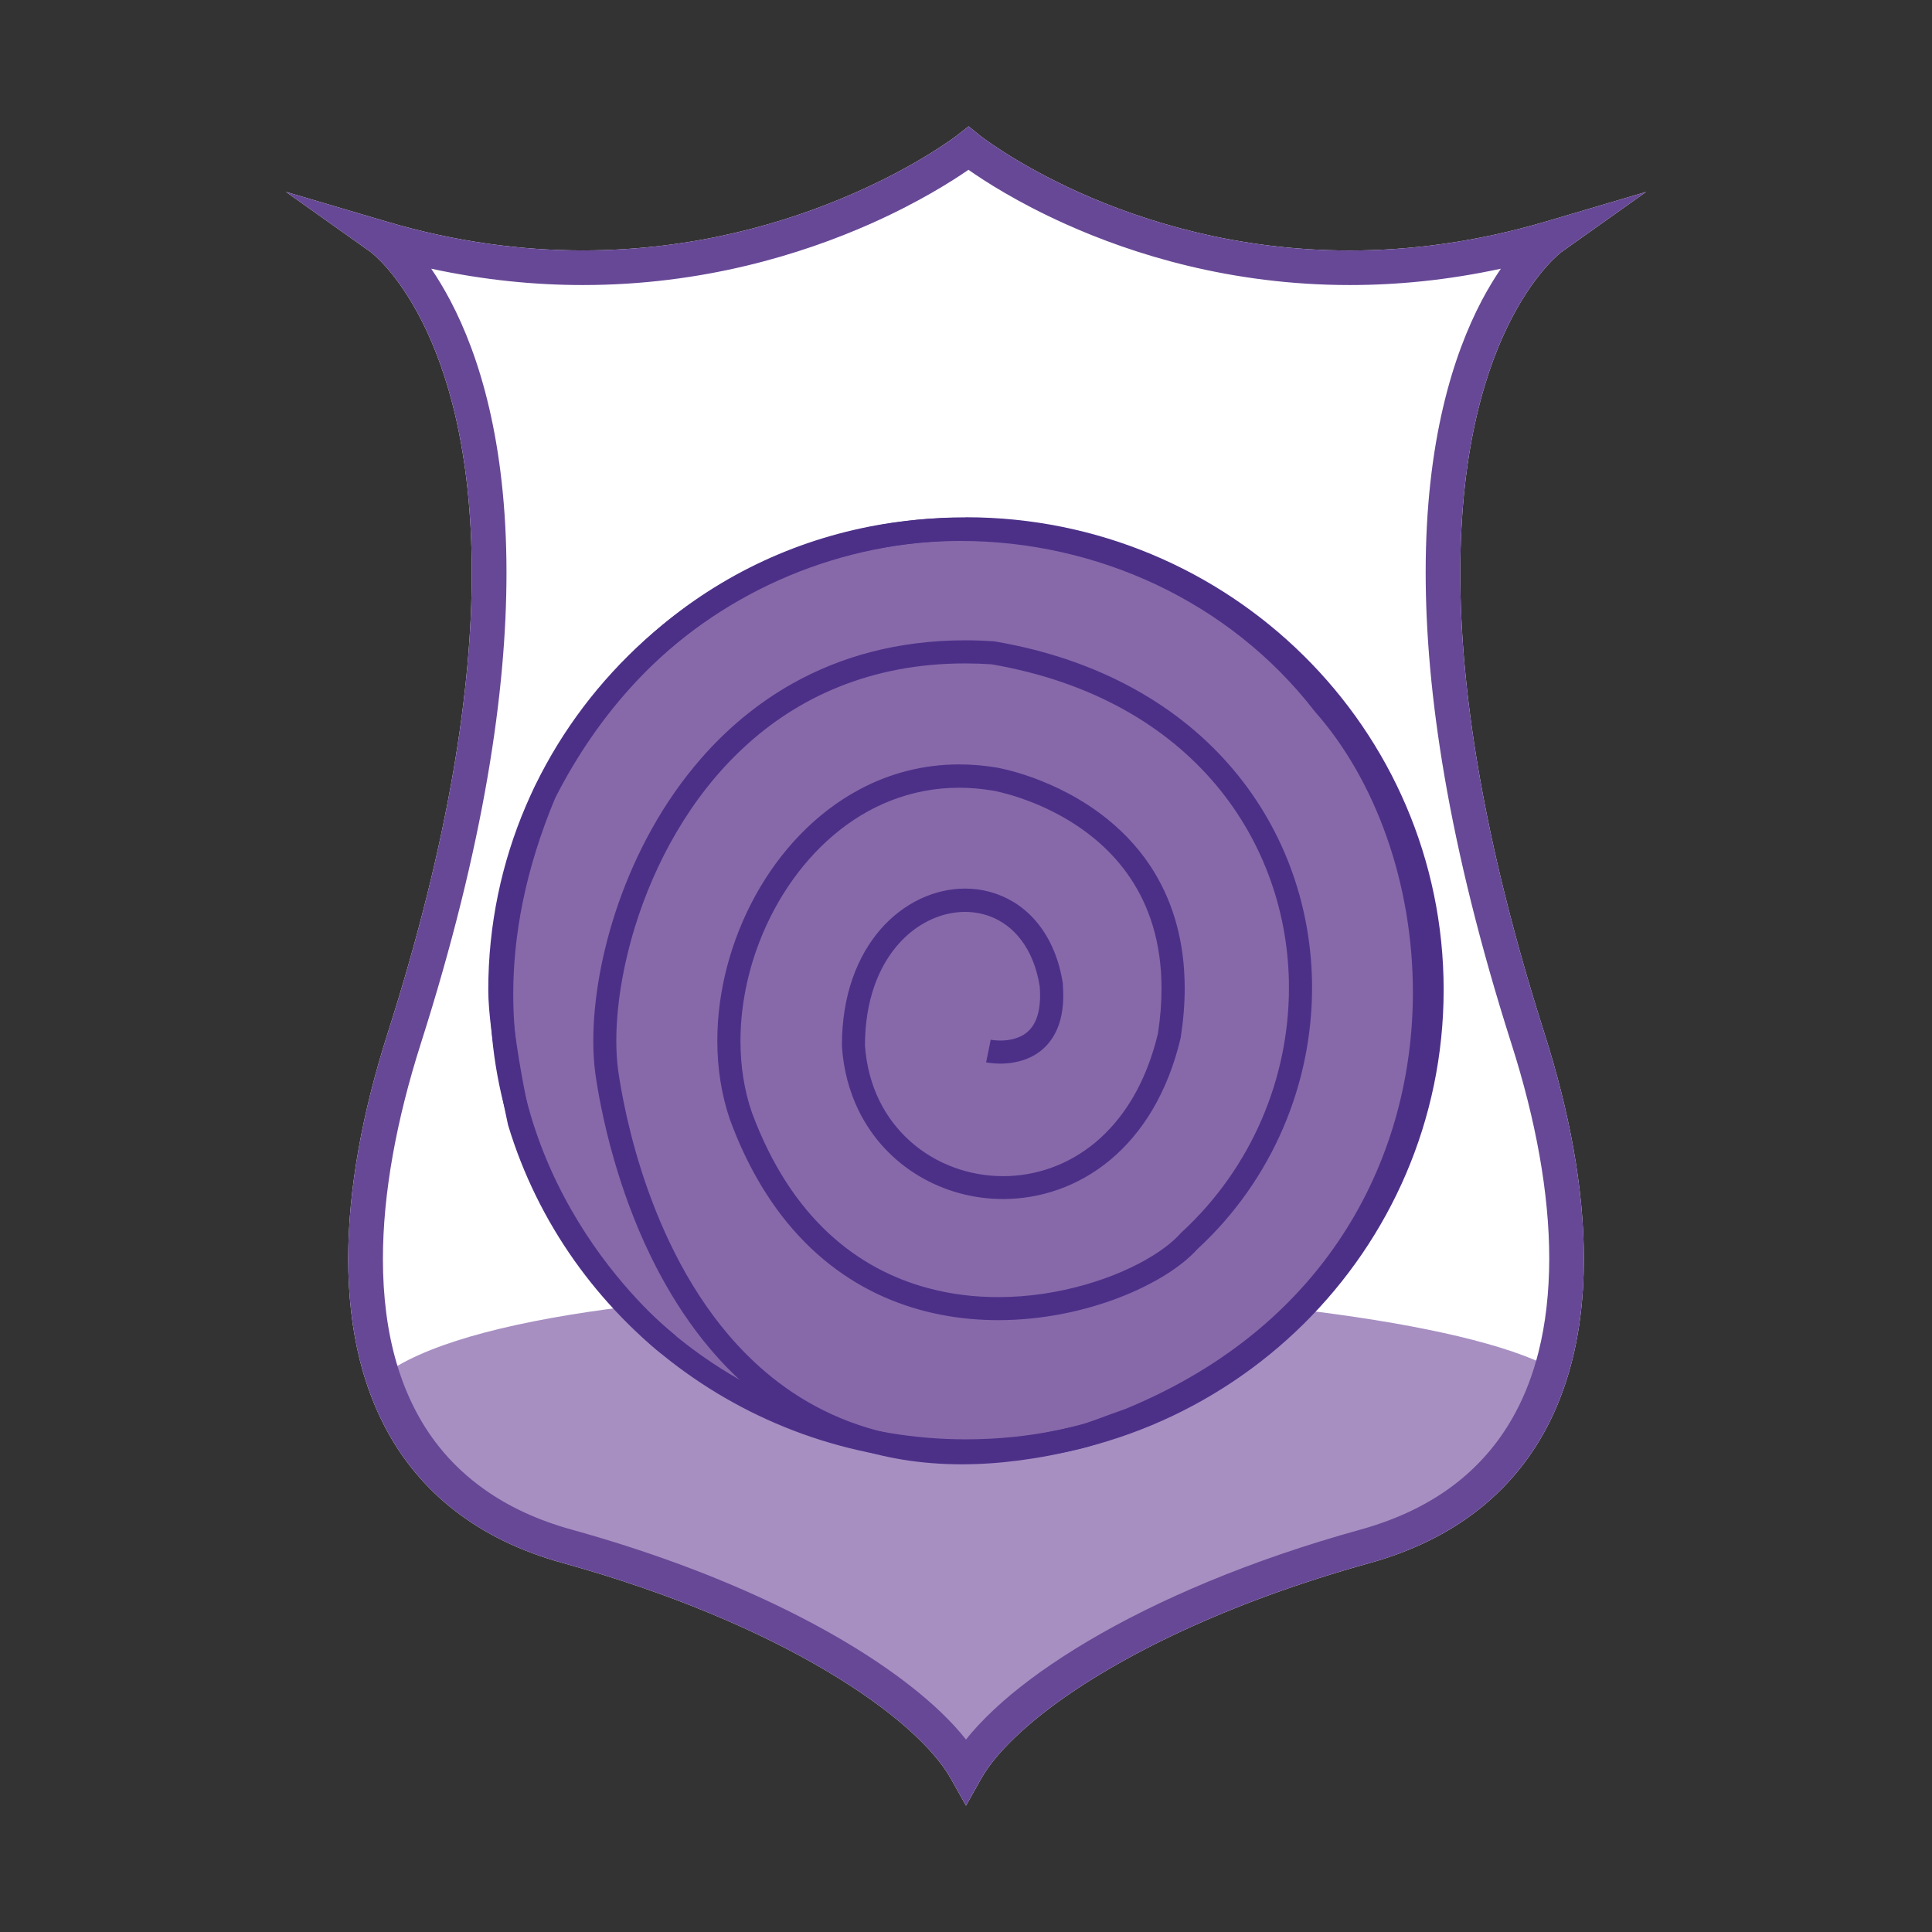
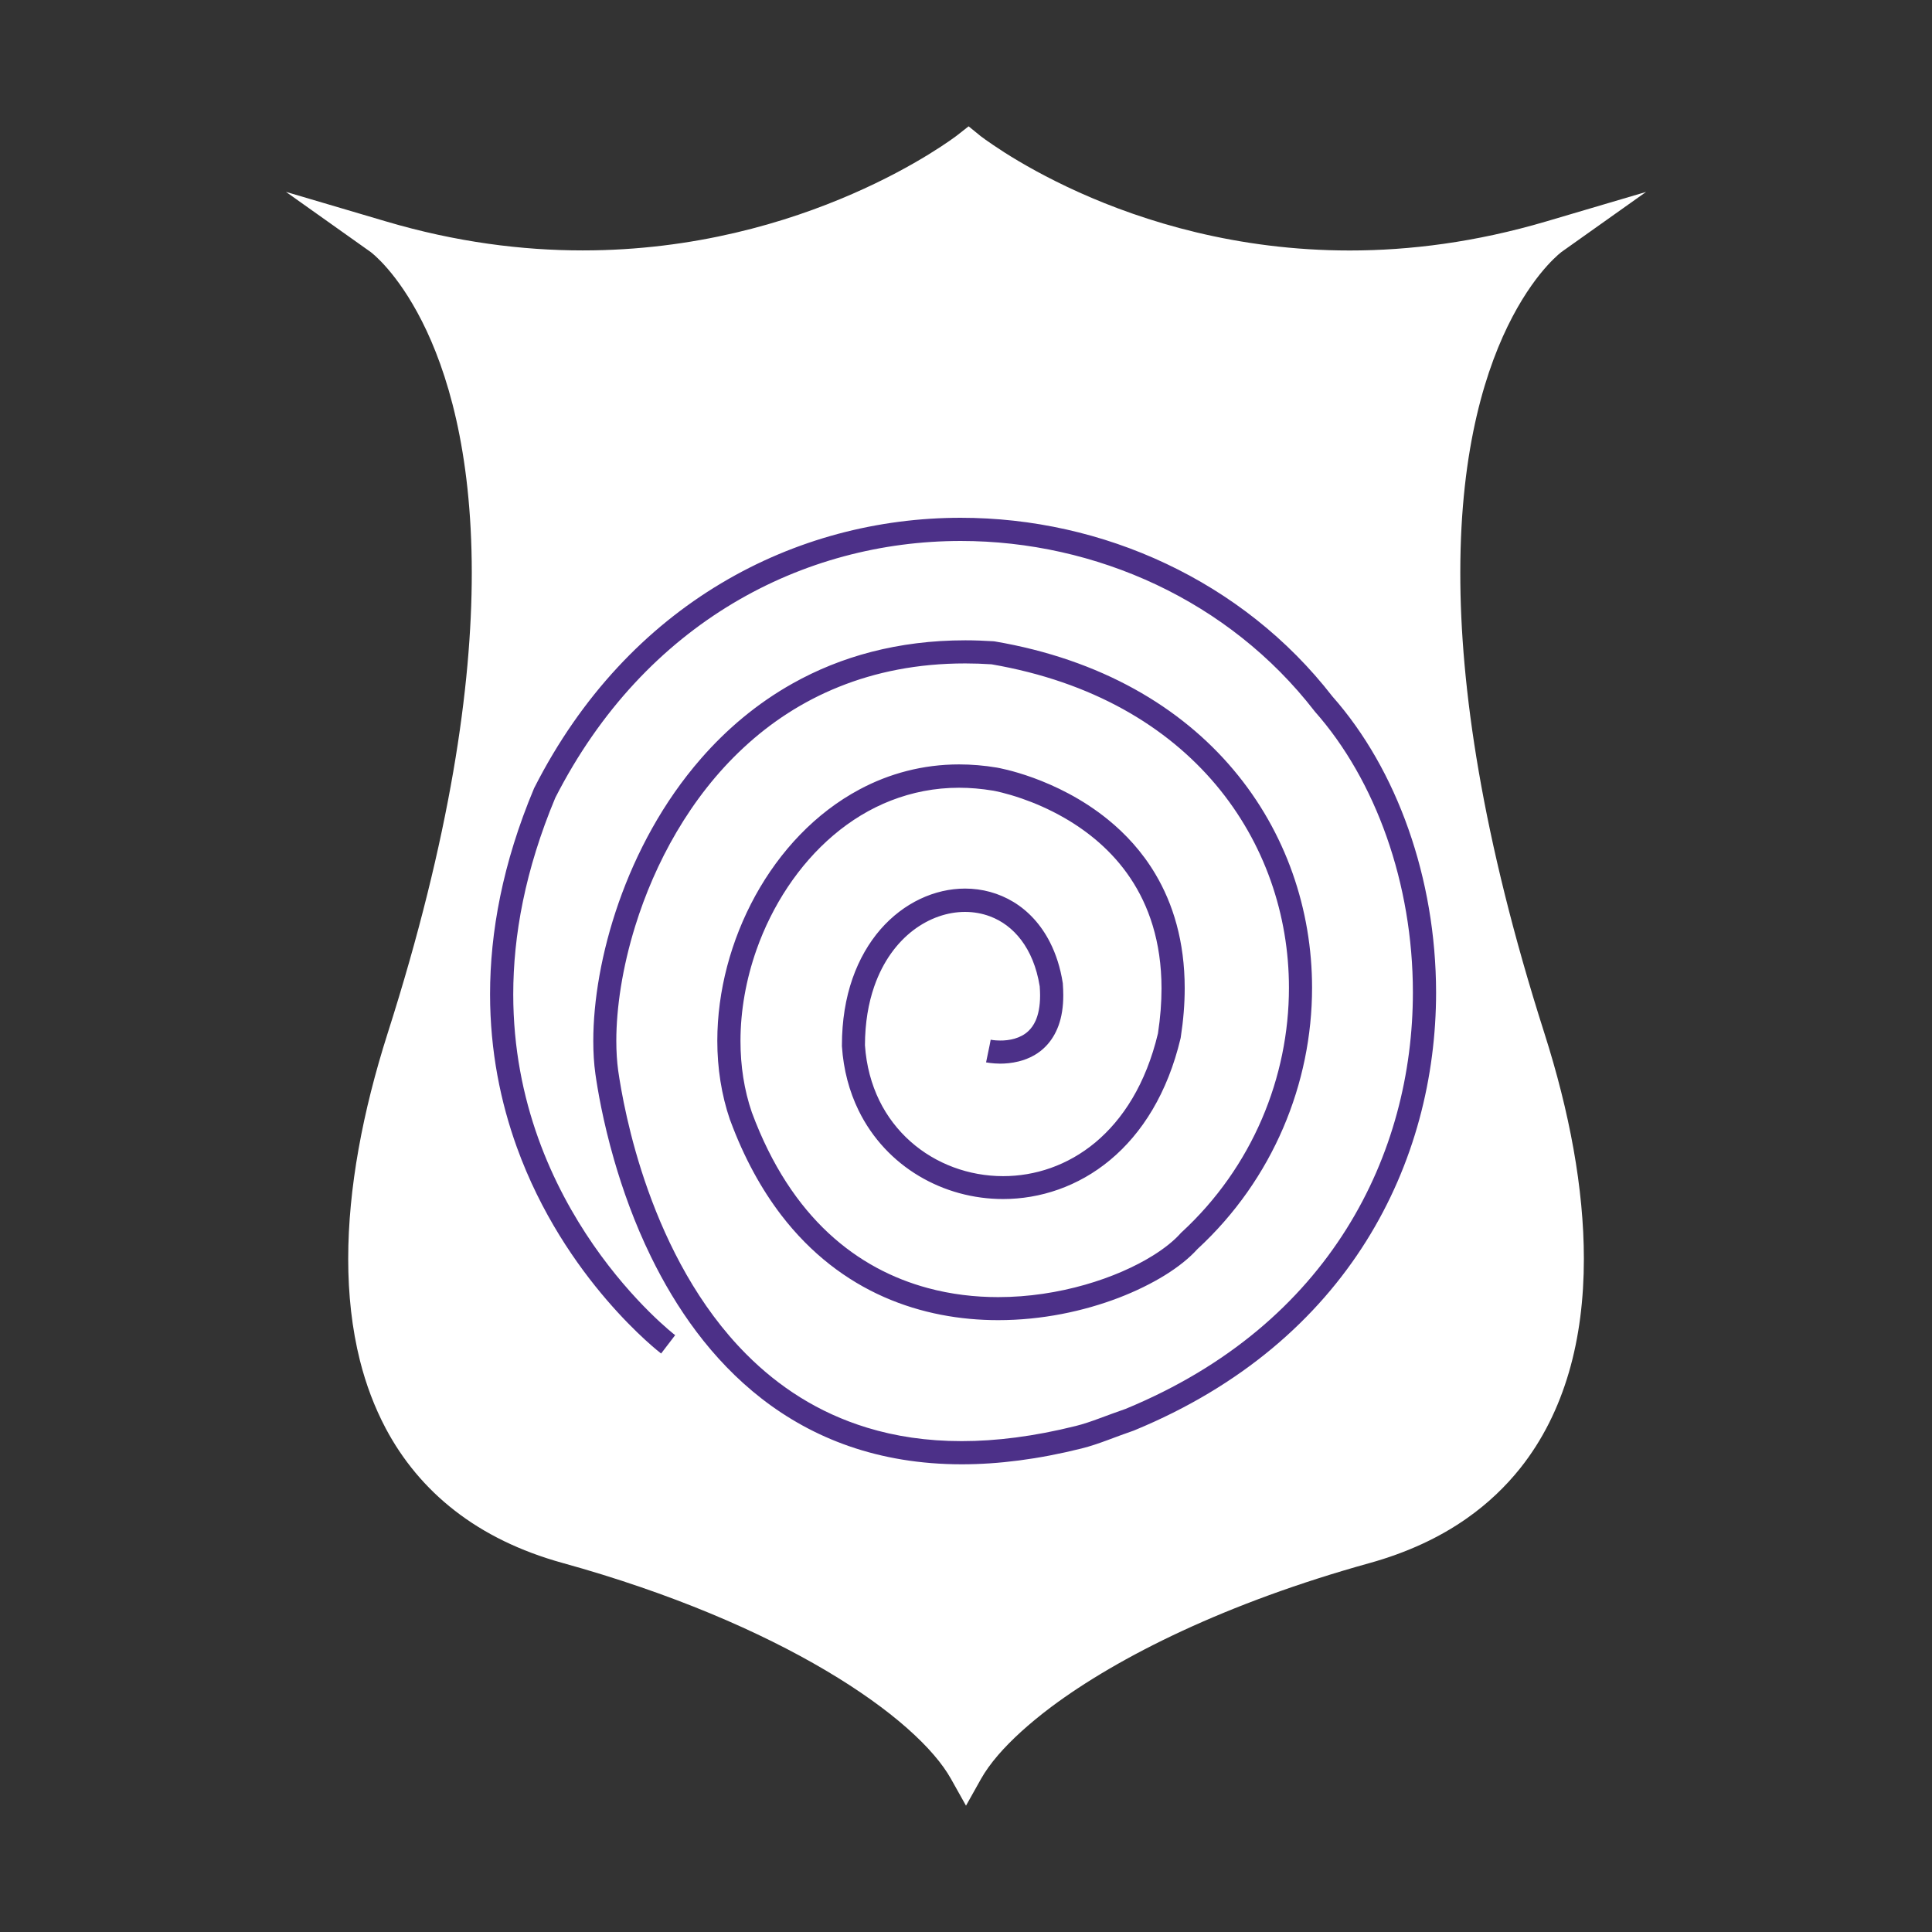
<svg xmlns="http://www.w3.org/2000/svg" version="1.1" id="Ebene_1" x="0px" y="0px" viewBox="0 0 260 260" style="enable-background:new 0 0 260 260;" xml:space="preserve">
  <rect x="0" y="0" width="260" height="260" fill="#333333" stroke="none" />
  <style type="text/css">
	.st0{fill:#FFFFFF;stroke:#1D1D1B;stroke-width:1.417;stroke-miterlimit:10;}
	.st1{fill:#80BB4D;}
	.st2{fill:#58AF31;}
	.st3{fill:#3DA435;}
	.st4{fill:#3F9D36;}
	.st5{fill:#92D2E9;}
	.st6{fill:#02ACDA;}
	.st7{fill:#58C1E1;}
	.st8{fill:#189CD8;}
	.st9{fill:#F7AF63;}
	.st10{fill:#EC8000;}
	.st11{fill:#F09327;}
	.st12{fill:#BA181F;}
	.st13{fill:#E9526C;}
	.st14{fill:#E42032;}
	.st15{fill:#BD1823;}
	.st16{fill:#36AD72;}
	.st17{fill:#8AC593;}
	.st18{fill:#228061;}
	.st19{fill:#278D6A;}
	.st20{fill:#324998;}
	.st21{fill:#25368B;}
	.st22{fill:#262D5D;}
	.st23{fill:#272D64;}
	.st24{fill:#E6BB18;}
	.st25{fill:none;stroke:#1D1D1B;stroke-width:1.417;stroke-miterlimit:10;}
	.st26{fill:#FFFFFF;}
	.st27{fill:#D0A905;}
	.st28{fill:#F9D439;}
	.st29{fill:#FFE600;}
	.st30{fill:#FAE91C;}
	.st31{fill:#F3BAD6;}
	.st32{fill:#DAA8CD;}
	.st33{fill:#E590BC;}
	.st34{fill:#D278AE;}
	.st35{fill:#9FD4D2;}
	.st36{fill:#6AC0B8;}
	.st37{fill:#4CB8AB;}
	.st38{fill:#A78FC2;}
	.st39{fill:#674896;}
	.st40{fill:#8769AA;}
	.st41{fill:#4C3088;}
</style>
  <g>
    <path class="st26" d="M196.52,77.08c0-17.03,3.56-27.88,7.02-34.45c1.73-3.28,3.43-5.5,4.67-6.87c0.62-0.69,1.13-1.16,1.46-1.46   c0.17-0.15,0.29-0.25,0.37-0.31c0.04-0.03,0.06-0.05,0.07-0.06l0,0l11.41-8.1l-13.44,3.97c-9.49,2.8-18.35,3.91-26.44,3.91   c-15.22,0-27.72-3.91-36.42-7.82c-4.35-1.96-7.74-3.91-10.02-5.36c-1.14-0.73-2.01-1.33-2.59-1.74c-0.29-0.21-0.5-0.37-0.64-0.47   c-0.07-0.05-0.12-0.09-0.15-0.12l-0.03-0.03l0,0l0,0l0,0L130.35,17l-1.45,1.14l0,0l-0.01,0.01c-0.27,0.21-5.39,4.12-14.19,7.95   c-8.8,3.84-21.26,7.6-36.27,7.6c-8.14,0-17.02-1.1-26.51-3.91l-13.44-3.97l11.41,8.1l0,0c0.18,0.14,3.55,2.7,6.9,9.32   c3.35,6.62,6.69,17.33,6.7,33.83c0,15.28-2.88,35.52-11.32,61.98c-3.36,10.54-5.31,20.87-5.31,30.36c0,4.8,0.5,9.39,1.58,13.69   c0.81,3.22,1.96,6.27,3.46,9.11c2.26,4.26,5.35,8.02,9.31,11.09c3.96,3.08,8.79,5.46,14.51,7.04c14.6,4.04,26.55,9.22,35.42,14.47   c4.43,2.62,8.1,5.26,10.92,7.75c1.41,1.25,2.62,2.45,3.6,3.6c0.99,1.14,1.75,2.23,2.3,3.2L130,243l2.03-3.62   c0.55-0.98,1.32-2.06,2.3-3.2c1.73-2,4.12-4.2,7.13-6.46c4.52-3.38,10.44-6.9,17.62-10.23c7.18-3.33,15.62-6.47,25.2-9.13   c5.08-1.41,9.46-3.45,13.15-6.05c2.77-1.95,5.15-4.21,7.16-6.73c3.01-3.78,5.15-8.14,6.54-12.88c1.39-4.75,2.02-9.89,2.02-15.29   c0-9.5-1.95-19.82-5.31-30.36C199.4,112.6,196.51,92.36,196.52,77.08z" />
    <g>
-       <path class="st38" d="M209.04,184.21c-3.99,10.52-11.76,19.46-24.36,23.22c-30.12,8.98-49.46,22.02-54.7,32.04    c-5.24-10.02-24.57-22.38-54.69-31.37c-12.18-3.63-19.85-12.84-23.95-22.84C72.74,168.5,185.13,171.22,209.04,184.21z" />
-       <path class="st39" d="M196.52,77.08c0-17.03,3.56-27.88,7.02-34.45c1.73-3.28,3.43-5.5,4.67-6.87c0.62-0.69,1.13-1.16,1.46-1.46    c0.17-0.15,0.29-0.25,0.37-0.31c0.04-0.03,0.06-0.05,0.07-0.06l0,0l11.41-8.1l-13.44,3.97c-9.49,2.8-18.35,3.91-26.44,3.91    c-15.22,0-27.72-3.91-36.42-7.82c-4.35-1.96-7.74-3.91-10.02-5.36c-1.14-0.73-2.01-1.33-2.59-1.74c-0.29-0.21-0.5-0.37-0.64-0.47    c-0.07-0.05-0.12-0.09-0.15-0.12l-0.03-0.03l0,0l0,0l0,0L130.35,17l-1.45,1.14l0,0l-0.01,0.01c-0.27,0.21-5.39,4.12-14.19,7.95    c-8.8,3.84-21.26,7.6-36.27,7.6c-8.14,0-17.02-1.1-26.51-3.91l-13.44-3.97l11.41,8.1l0,0c0.18,0.14,3.55,2.7,6.9,9.32    c3.35,6.62,6.69,17.33,6.7,33.83c0,15.28-2.88,35.52-11.32,61.98c-3.36,10.54-5.31,20.87-5.31,30.36c0,4.8,0.5,9.39,1.58,13.69    c0.81,3.22,1.96,6.27,3.46,9.11c2.26,4.26,5.35,8.02,9.31,11.09c3.96,3.08,8.79,5.46,14.51,7.04c14.6,4.04,26.55,9.22,35.42,14.47    c4.43,2.62,8.1,5.26,10.92,7.75c1.41,1.25,2.62,2.45,3.6,3.6c0.99,1.14,1.75,2.23,2.3,3.2L130,243l2.03-3.62    c0.55-0.98,1.32-2.06,2.3-3.2c1.73-2,4.12-4.2,7.13-6.46c4.52-3.38,10.44-6.9,17.62-10.23c7.18-3.33,15.62-6.47,25.2-9.13    c5.08-1.41,9.46-3.45,13.15-6.05c2.77-1.95,5.15-4.21,7.16-6.73c3.01-3.78,5.15-8.14,6.54-12.88c1.39-4.75,2.02-9.89,2.02-15.29    c0-9.5-1.95-19.82-5.31-30.36C199.4,112.6,196.51,92.36,196.52,77.08z M207.04,181.97c-0.73,2.89-1.74,5.59-3.06,8.06    c-1.97,3.71-4.62,6.93-8.05,9.6c-3.44,2.67-7.68,4.79-12.89,6.23c-14.95,4.14-27.26,9.46-36.55,14.95    c-4.64,2.75-8.54,5.53-11.64,8.27c-1.55,1.37-2.9,2.72-4.05,4.05c-0.28,0.32-0.55,0.65-0.8,0.97c-0.26-0.32-0.52-0.64-0.8-0.97    c-2.01-2.34-4.64-4.73-7.87-7.15c-4.84-3.62-11.02-7.28-18.45-10.73c-7.43-3.45-16.1-6.67-25.91-9.39    c-4.63-1.28-8.5-3.1-11.71-5.37c-2.41-1.7-4.46-3.64-6.19-5.81c-2.59-3.26-4.47-7.04-5.71-11.28c-1.24-4.24-1.83-8.94-1.83-13.98    c0-8.86,1.84-18.75,5.09-28.95c8.55-26.82,11.54-47.53,11.54-63.39c0-17.68-3.72-29.35-7.56-36.63c-0.87-1.65-1.74-3.07-2.57-4.29    c7.18,1.55,14.01,2.2,20.4,2.2c16.11,0,29.41-4.12,38.69-8.23c6.51-2.89,11.04-5.78,13.21-7.28c2.14,1.5,6.59,4.39,13,7.27    c9.15,4.12,22.31,8.24,38.33,8.24c6.35,0,13.15-0.65,20.32-2.2c-0.83,1.22-1.7,2.64-2.57,4.28c-3.83,7.28-7.56,18.95-7.55,36.62    c0,15.87,2.99,36.57,11.54,63.4c3.26,10.19,5.09,20.09,5.09,28.94C208.48,173.9,208.01,178.12,207.04,181.97z" />
-       <path class="st40" d="M130,71.18c34.65,0,62.73,27.77,62.73,62.03s-28.09,62.03-62.73,62.03c-28.39,0-52.37-18.64-60.11-44.22    c-0.1-0.32-2.62-11.97-2.62-17.81C67.27,98.95,95.36,71.18,130,71.18z" />
-       <path class="st41" d="M130,71.18v1.56c16.9,0,32.19,6.77,43.26,17.72c11.07,10.95,17.91,26.06,17.91,42.76    c0,16.7-6.84,31.81-17.91,42.76c-11.07,10.95-26.36,17.72-43.26,17.72c-13.85,0-26.61-4.55-36.87-12.21    c-10.25-7.66-17.98-18.45-21.75-30.91l-0.95,0.29l0.96-0.25c0,0,0,0-0.01-0.04l-0.95,0.29l0.96-0.25c0-0.01-0.02-0.09-0.05-0.2    c-0.1-0.43-0.31-1.41-0.56-2.71c-0.39-1.95-0.88-4.61-1.27-7.28c-0.2-1.33-0.37-2.66-0.49-3.9c-0.12-1.24-0.19-2.38-0.19-3.31    c0-16.7,6.84-31.81,17.91-42.76C97.81,79.5,113.1,72.73,130,72.73V71.18v-1.56c-17.74,0-33.82,7.12-45.45,18.62    c-11.63,11.5-18.84,27.41-18.84,44.97c0,1.57,0.17,3.44,0.41,5.39c0.36,2.93,0.91,6.05,1.37,8.47c0.23,1.21,0.44,2.25,0.6,3    c0.08,0.38,0.15,0.68,0.19,0.9c0.02,0.11,0.05,0.2,0.06,0.27c0.01,0.04,0.02,0.07,0.02,0.1l0.01,0.05c0,0.02,0.01,0.04,0.02,0.07    c3.97,13.12,12.1,24.45,22.87,32.5c10.77,8.05,24.19,12.83,38.73,12.83c17.74,0,33.82-7.12,45.45-18.62    c11.63-11.5,18.84-27.41,18.84-44.97c0-17.56-7.2-33.47-18.84-44.97c-11.63-11.5-27.71-18.62-45.45-18.62V71.18z" />
      <g>
        <polygon class="st41" points="134.18,103.31 134.19,103.31 134.19,103.31    " />
        <polygon class="st41" points="132.72,142.96 132.72,142.96 132.72,142.96    " />
        <path class="st41" d="M189.54,111.57c-2.39-6.79-5.87-12.92-10.24-17.86c-6.04-7.79-13.77-13.79-22.37-17.85     c-8.61-4.07-18.09-6.18-27.64-6.18c-11.08,0-22.26,2.85-32.26,8.83c-10,5.97-18.8,15.07-25.11,27.48l-0.03,0.05l-0.02,0.05     c-4.24,10.1-5.92,19.38-5.92,27.71c0,7.7,1.44,14.58,3.59,20.55c3.23,8.96,8.07,15.89,12.1,20.58c4.03,4.69,7.26,7.17,7.33,7.22     l1.89-2.47h0c-0.09-0.06-5.57-4.3-11-12.14c-2.71-3.92-5.41-8.73-7.43-14.37c-2.02-5.64-3.36-12.11-3.36-19.36     c0-7.89,1.59-16.72,5.66-26.45c6.07-11.89,14.43-20.5,23.91-26.17c9.49-5.67,20.11-8.39,30.66-8.39c9.09,0,18.12,2.02,26.31,5.88     c8.19,3.87,15.53,9.58,21.27,16.99l0.03,0.04l0.03,0.04c4.08,4.6,7.39,10.4,9.67,16.87c2.28,6.47,3.53,13.62,3.53,20.92     c0,10.83-2.75,21.99-8.95,31.86c-6.19,9.86-15.81,18.46-29.71,24.2c-1.21,0.41-2.37,0.86-3.48,1.26     c-1.13,0.42-2.21,0.79-3.22,1.04c-5.64,1.41-10.74,2.04-15.36,2.04c-4.72,0-8.94-0.65-12.73-1.81     c-6.62-2.02-11.94-5.55-16.24-9.87c-6.46-6.47-10.61-14.73-13.22-22.03c-2.61-7.29-3.67-13.61-4.04-16.17     c-0.16-1.19-0.25-2.53-0.25-3.99c0-4.4,0.8-9.83,2.55-15.46c2.62-8.44,7.37-17.32,14.61-24.02c3.62-3.36,7.87-6.18,12.8-8.16     c4.94-1.99,10.57-3.15,17-3.15c1.15,0,2.33,0.04,3.54,0.12c13.62,2.35,23.58,8.37,30.17,16.19c6.6,7.85,9.85,17.56,9.85,27.34     c0,12.02-4.9,24.12-14.46,32.92l-0.06,0.05l-0.05,0.06c-0.85,0.96-2.13,2.01-3.74,3.01c-2.42,1.51-5.57,2.91-9.15,3.93     c-3.57,1.02-7.56,1.66-11.67,1.66c-3.13,0-6.33-0.37-9.47-1.22c-4.71-1.27-9.28-3.6-13.36-7.39c-4.07-3.79-7.65-9.05-10.32-16.25     c-1.04-3.02-1.53-6.28-1.53-9.61c0-4.08,0.75-8.28,2.15-12.26c2.11-5.98,5.69-11.46,10.35-15.42c2.33-1.98,4.93-3.58,7.76-4.68     c2.83-1.1,5.89-1.72,9.16-1.72c1.48,0,3,0.13,4.57,0.39l0,0l0,0l0.01,0c0.16,0.03,1.69,0.31,3.88,1.07     c1.64,0.57,3.65,1.41,5.73,2.61c3.12,1.8,6.38,4.39,8.85,8.08c1.24,1.85,2.28,3.97,3.02,6.42c0.74,2.46,1.18,5.25,1.18,8.44     c0,1.88-0.15,3.9-0.48,6.06c-1.63,6.81-4.72,11.57-8.43,14.67c-3.73,3.1-8.11,4.53-12.41,4.53c-4.59,0-9.06-1.64-12.46-4.66     c-1.7-1.51-3.14-3.36-4.2-5.53c-1.05-2.16-1.74-4.64-1.93-7.43c0.01-3.03,0.47-5.67,1.25-7.91c1.18-3.39,3.07-5.89,5.24-7.55     c2.18-1.66,4.64-2.48,6.98-2.48c1.16,0,2.29,0.2,3.36,0.6c1.6,0.6,3.04,1.65,4.21,3.2c1.16,1.54,2.06,3.59,2.48,6.22     c0.03,0.43,0.05,0.83,0.05,1.21c0,1.51-0.25,2.6-0.6,3.4c-0.27,0.6-0.59,1.03-0.95,1.38c-0.54,0.52-1.18,0.84-1.86,1.04     c-0.68,0.2-1.39,0.27-1.97,0.26c-0.39,0-0.73-0.03-0.96-0.06c-0.11-0.01-0.2-0.03-0.25-0.04l-0.05-0.01l-0.01,0l-0.14,0.71     l0.15-0.71l-0.63,3.05c0.07,0.01,0.81,0.16,1.89,0.17c0.71,0,1.58-0.07,2.5-0.3c0.69-0.17,1.42-0.44,2.13-0.85     c0.53-0.31,1.05-0.7,1.52-1.19c0.71-0.73,1.31-1.67,1.72-2.81c0.41-1.14,0.63-2.48,0.63-4.05c0-0.49-0.02-1-0.06-1.53l0-0.06     l-0.01-0.06c-0.32-2.06-0.91-3.89-1.72-5.48c-1.21-2.38-2.91-4.21-4.9-5.42c-1.99-1.21-4.24-1.81-6.52-1.81     c-4.09,0-8.26,1.9-11.39,5.49c-1.56,1.8-2.86,4.02-3.77,6.63c-0.91,2.61-1.42,5.62-1.42,8.99v0.05l0,0.05     c0.21,3.2,1,6.1,2.24,8.64c1.86,3.81,4.74,6.81,8.13,8.83c3.4,2.03,7.32,3.1,11.32,3.1c4.99,0,10.11-1.68,14.4-5.25     c4.3-3.57,7.74-9.01,9.49-16.4l0.01-0.06l0.01-0.06c0.36-2.34,0.53-4.53,0.53-6.6c0-6.3-1.57-11.38-3.96-15.39     c-1.79-3.01-4.03-5.41-6.36-7.3c-3.5-2.85-7.21-4.58-10.05-5.62c-2.83-1.03-4.81-1.36-4.9-1.38c-1.73-0.29-3.43-0.43-5.09-0.43     c-4.88,0-9.4,1.23-13.37,3.35c-5.97,3.18-10.75,8.32-14.05,14.31c-3.29,5.99-5.12,12.84-5.12,19.54c0,3.65,0.55,7.26,1.71,10.64     l0.01,0.02l0.01,0.02c1.87,5.07,4.21,9.29,6.88,12.78c4.01,5.23,8.78,8.79,13.81,11.01c5.03,2.22,10.31,3.12,15.38,3.12     c5.9,0,11.51-1.21,16.2-3c2.34-0.9,4.45-1.94,6.26-3.06c1.77-1.1,3.25-2.28,4.36-3.51c10.19-9.4,15.42-22.32,15.42-35.16     c0-10.47-3.48-20.91-10.58-29.34c-7.1-8.44-17.82-14.83-32.11-17.27l-0.08-0.01l-0.08-0.01c-1.3-0.08-2.57-0.13-3.81-0.13     c-9.07,0-16.8,2.19-23.23,5.8c-4.82,2.7-8.92,6.19-12.33,10.1c-5.13,5.87-8.74,12.71-11.09,19.4     c-2.34,6.69-3.42,13.24-3.42,18.61c0,1.58,0.09,3.06,0.28,4.41l0,0.01c0.29,2.05,1,6.32,2.52,11.59     c1.14,3.95,2.73,8.47,4.96,13.03c3.34,6.84,8.09,13.81,14.9,19.1c3.4,2.64,7.31,4.86,11.79,6.41c4.48,1.55,9.51,2.43,15.14,2.43     c4.91,0,10.27-0.67,16.12-2.13c1.2-0.3,2.38-0.71,3.54-1.14c1.16-0.43,2.32-0.87,3.46-1.26l0.05-0.02l0.05-0.02     c14.46-5.96,24.66-15.02,31.19-25.44c6.54-10.42,9.42-22.16,9.42-33.51C193.25,125.87,191.94,118.38,189.54,111.57z" />
      </g>
    </g>
  </g>
</svg>